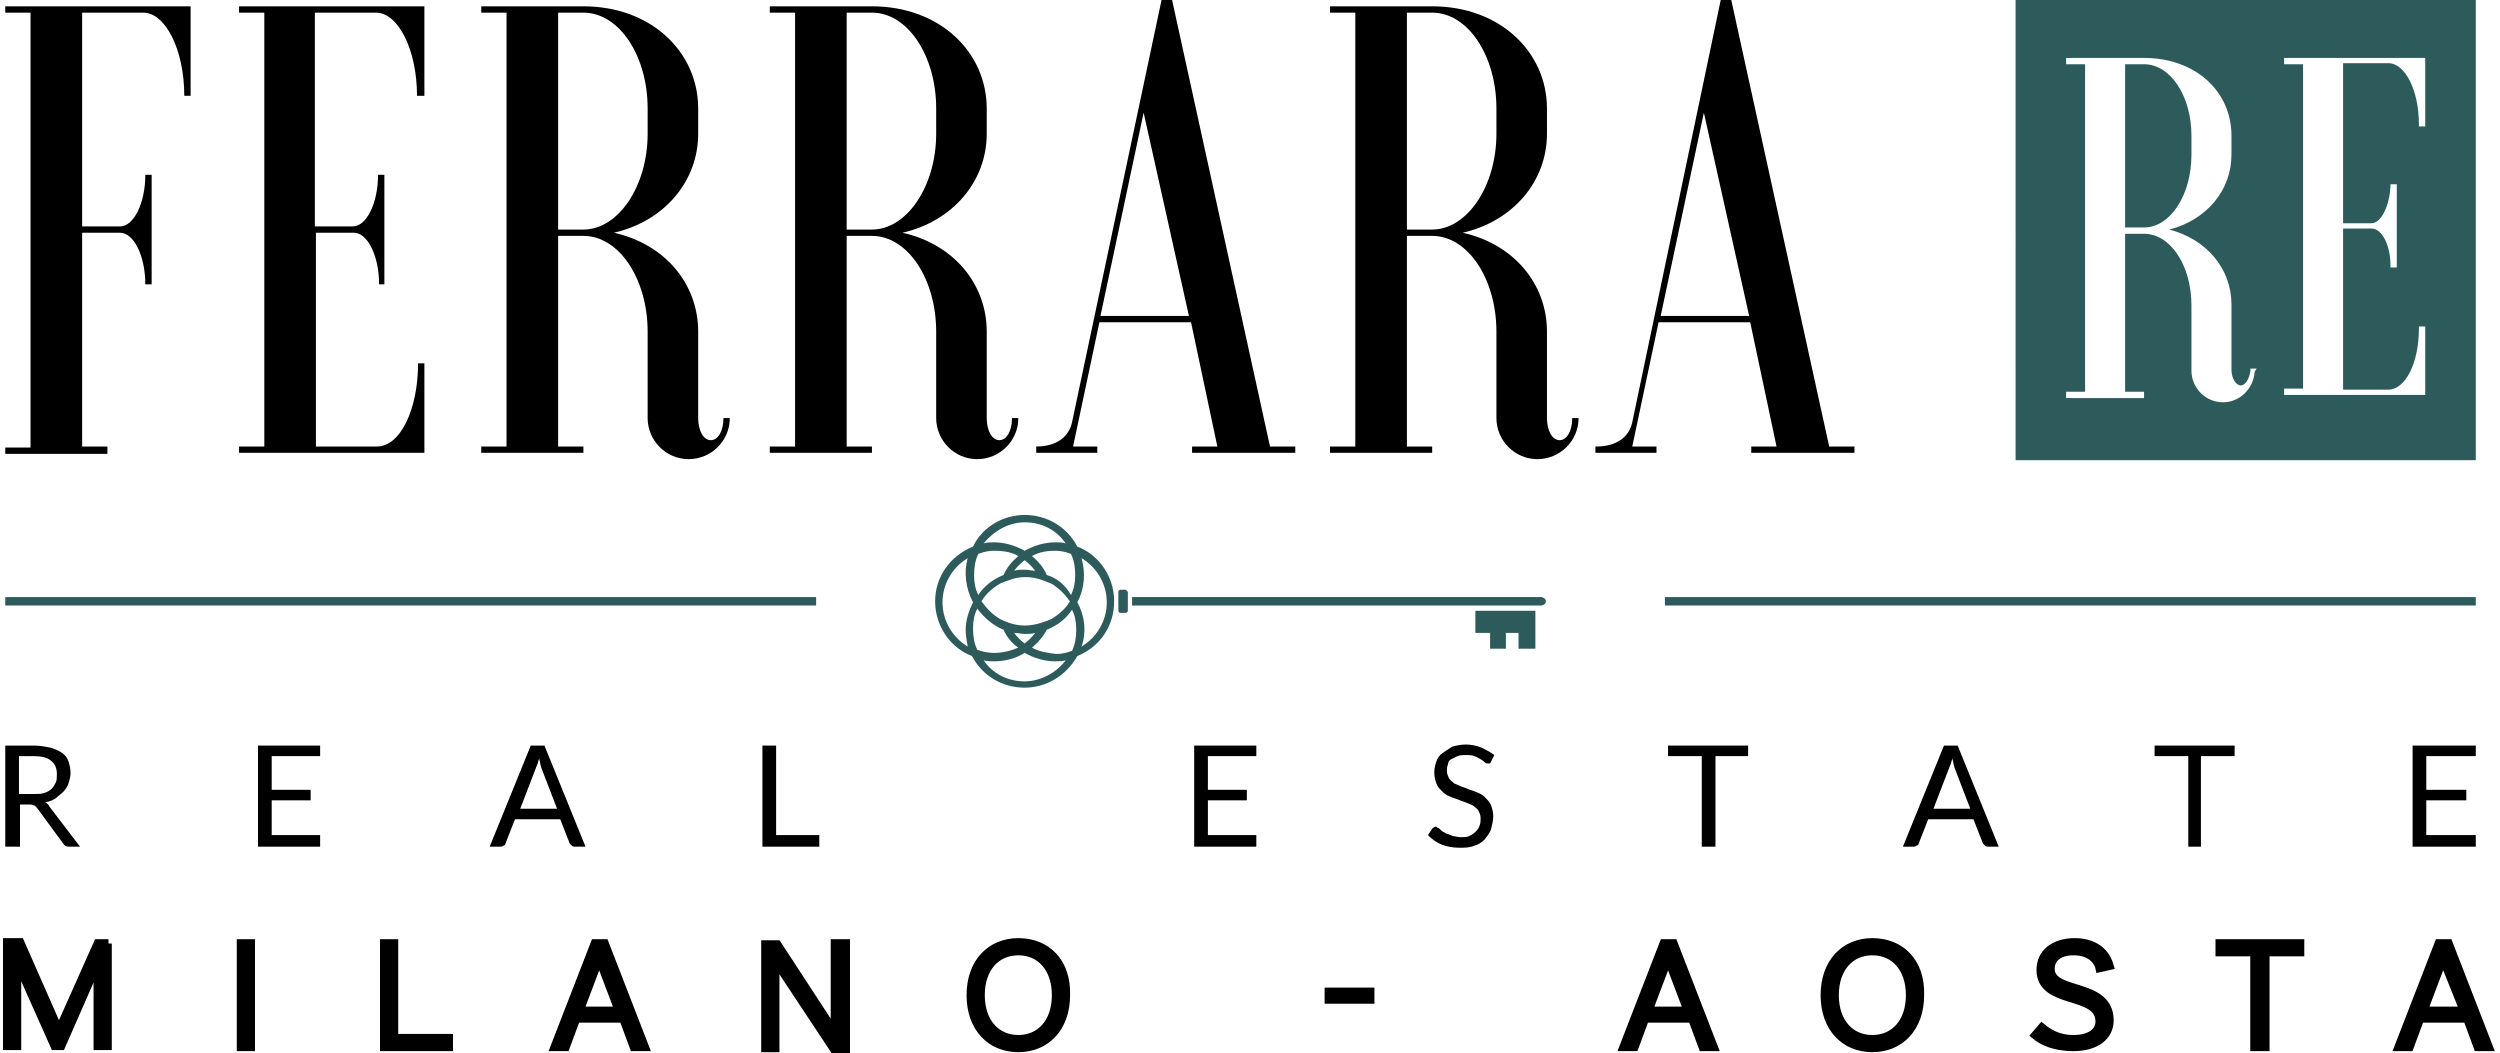
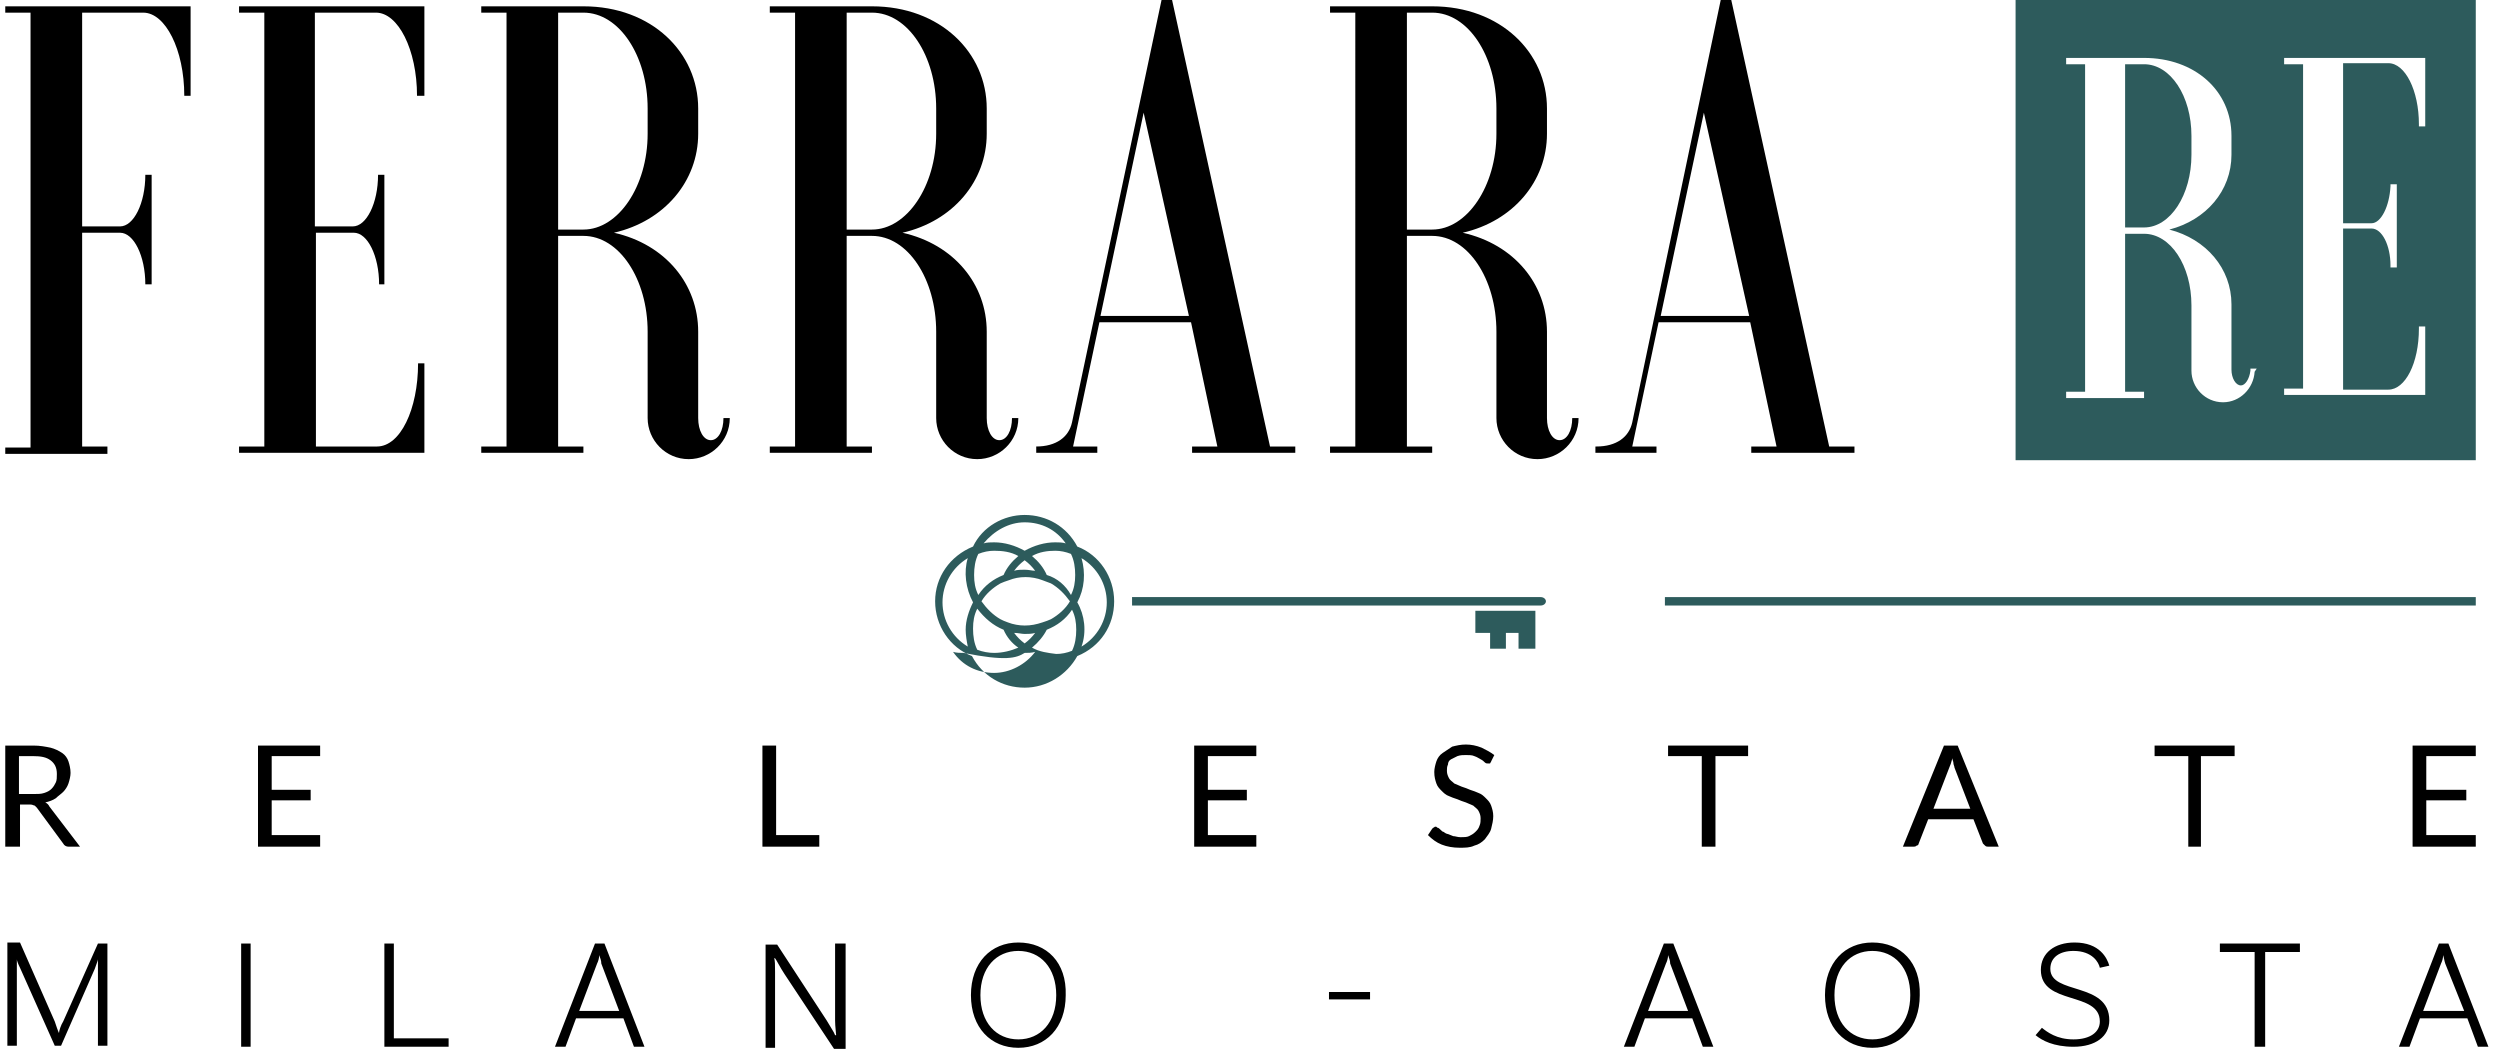
<svg xmlns="http://www.w3.org/2000/svg" version="1.1" id="Livello_1" x="0px" y="0px" viewBox="0 0 237.4 100" style="enable-background:new 0 0 237.4 100;" xml:space="preserve">
  <style type="text/css">
	.st0{fill:#2D5B5C;}
	.st1{fill:none;stroke:#000000;stroke-width:0.831;}
</style>
  <g>
    <path d="M10.2,43.1H0.5v-0.6h2.4V1.2H0.5V0.6h17.6v8.5h-0.6c0-4.4-1.8-7.9-3.9-7.9H7.8v20.3h3.6c1.3,0,2.4-2.2,2.4-4.9h0.6V27h-0.6   c0-2.7-1.1-4.9-2.4-4.9H7.8v20.3h2.4V43.1z" />
    <path d="M40.2,9.1h-0.6c0-4.4-1.8-7.9-3.9-7.9h-5.8v20.3h3.6c1.3,0,2.4-2.2,2.4-4.9h0.6V27H36c0-2.7-1.1-4.9-2.4-4.9h-3.6v20.3h5.8   c2.2,0,3.9-3.5,3.9-7.9h0.6v8.5H22.7v-0.6h2.4V1.2h-2.4V0.6h17.6V9.1z" />
    <path d="M53,1.2v20.6h2.4c3.3,0,6.1-4.1,6.1-9.1v-2.4c0-5-2.7-9.1-6.1-9.1H53z M53,22.4v20h2.4v0.6h-9.7v-0.6h2.4V1.2h-2.4V0.6h9.7   c6.5,0,10.9,4.4,10.9,9.7v2.4c0,4.5-3.2,8.3-8,9.4c4.9,1.1,8,4.9,8,9.4v8.2c0,1.2,0.5,2.1,1.2,2.1c0.7,0,1.2-0.9,1.2-2.1h0.6   c0,2.2-1.8,3.9-3.9,3.9c-2.2,0-3.9-1.8-3.9-3.9v-8.2c0-5-2.7-9.1-6.1-9.1H53z" />
    <path d="M80.4,1.2v20.6h2.4c3.3,0,6.1-4.1,6.1-9.1v-2.4c0-5-2.7-9.1-6.1-9.1H80.4z M80.4,22.4v20h2.4v0.6h-9.7v-0.6h2.4V1.2h-2.4   V0.6h9.7c6.5,0,10.9,4.4,10.9,9.7v2.4c0,4.5-3.2,8.3-8,9.4c4.9,1.1,8,4.9,8,9.4v8.2c0,1.2,0.5,2.1,1.2,2.1c0.7,0,1.2-0.9,1.2-2.1   h0.6c0,2.2-1.8,3.9-3.9,3.9c-2.2,0-3.9-1.8-3.9-3.9v-8.2c0-5-2.7-9.1-6.1-9.1H80.4z" />
    <path d="M104.5,30h8.4l-4.3-19.3L104.5,30z M98.4,42.4c1.9,0,3.1-0.9,3.4-2.3L110.3,0h1l9.3,42.4h2.4v0.6h-9.8v-0.6h2.4l-2.5-11.8   h-8.7l-2.5,11.8h2.3v0.6h-5.8V42.4z" />
    <path d="M133.6,1.2v20.6h2.4c3.3,0,6.1-4.1,6.1-9.1v-2.4c0-5-2.7-9.1-6.1-9.1H133.6z M133.6,22.4v20h2.4v0.6h-9.7v-0.6h2.4V1.2   h-2.4V0.6h9.7c6.5,0,10.9,4.4,10.9,9.7v2.4c0,4.5-3.2,8.3-8,9.4c4.9,1.1,8,4.9,8,9.4v8.2c0,1.2,0.5,2.1,1.2,2.1   c0.7,0,1.2-0.9,1.2-2.1h0.6c0,2.2-1.8,3.9-3.9,3.9c-2.2,0-3.9-1.8-3.9-3.9v-8.2c0-5-2.7-9.1-6.1-9.1H133.6z" />
    <path d="M157.7,30h8.4l-4.3-19.3L157.7,30z M151.6,42.4c1.9,0,3.1-0.9,3.4-2.3L163.4,0h1l9.3,42.4h2.4v0.6h-9.8v-0.6h2.4l-2.5-11.8   h-8.7l-2.5,11.8h2.3v0.6h-5.8V42.4z" />
    <path d="M3.2,75.4c0.4,0,0.7,0,1-0.1c0.3-0.1,0.5-0.2,0.7-0.4c0.2-0.2,0.3-0.4,0.4-0.6c0.1-0.2,0.1-0.5,0.1-0.8   c0-0.6-0.2-1-0.6-1.3c-0.4-0.3-0.9-0.4-1.7-0.4H1.8v3.6H3.2z M7.6,80.4H6.5c-0.2,0-0.4-0.1-0.5-0.3l-2.5-3.4   c-0.1-0.1-0.2-0.2-0.2-0.2c-0.1,0-0.2-0.1-0.4-0.1h-1v4H0.5v-9.6h2.7c0.6,0,1.1,0.1,1.6,0.2c0.4,0.1,0.8,0.3,1.1,0.5   c0.3,0.2,0.5,0.5,0.6,0.8c0.1,0.3,0.2,0.7,0.2,1.1c0,0.3-0.1,0.7-0.2,1c-0.1,0.3-0.3,0.6-0.5,0.8c-0.2,0.2-0.5,0.4-0.7,0.6   c-0.3,0.2-0.6,0.3-1,0.4c0.2,0.1,0.3,0.2,0.4,0.4L7.6,80.4z" />
    <polygon points="30.4,79.3 30.4,80.4 24.5,80.4 24.5,70.8 30.4,70.8 30.4,71.8 25.8,71.8 25.8,75 29.5,75 29.5,76 25.8,76    25.8,79.3  " />
-     <path d="M52.9,76.8l-1.5-3.9c0-0.1-0.1-0.3-0.1-0.4c0-0.2-0.1-0.3-0.1-0.5c-0.1,0.4-0.2,0.7-0.3,0.9l-1.5,3.9H52.9z M55.6,80.4h-1   c-0.1,0-0.2,0-0.3-0.1c-0.1-0.1-0.1-0.1-0.2-0.2l-0.9-2.3h-4.3L48,80.1c0,0.1-0.1,0.2-0.2,0.2c-0.1,0.1-0.2,0.1-0.3,0.1h-1l3.9-9.6   h1.3L55.6,80.4z" />
    <polygon points="77.8,79.3 77.8,80.4 72.4,80.4 72.4,70.8 73.7,70.8 73.7,79.3  " />
    <polygon points="119.3,79.3 119.3,80.4 113.4,80.4 113.4,70.8 119.3,70.8 119.3,71.8 114.7,71.8 114.7,75 118.4,75 118.4,76    114.7,76 114.7,79.3  " />
    <path d="M141.6,72.3c0,0.1-0.1,0.1-0.1,0.2c0,0-0.1,0-0.2,0c-0.1,0-0.2,0-0.3-0.1c-0.1-0.1-0.2-0.2-0.4-0.3   c-0.2-0.1-0.3-0.2-0.6-0.3c-0.2-0.1-0.5-0.1-0.8-0.1c-0.3,0-0.5,0-0.8,0.1c-0.2,0.1-0.4,0.2-0.6,0.3c-0.2,0.1-0.3,0.3-0.3,0.5   c-0.1,0.2-0.1,0.4-0.1,0.6c0,0.3,0.1,0.5,0.2,0.7c0.1,0.2,0.3,0.3,0.5,0.5c0.2,0.1,0.5,0.2,0.7,0.3c0.3,0.1,0.6,0.2,0.8,0.3   c0.3,0.1,0.6,0.2,0.8,0.3c0.3,0.1,0.5,0.3,0.7,0.5c0.2,0.2,0.4,0.4,0.5,0.7c0.1,0.3,0.2,0.6,0.2,1c0,0.4-0.1,0.8-0.2,1.2   c-0.1,0.4-0.4,0.7-0.6,1c-0.3,0.3-0.6,0.5-1,0.6c-0.4,0.2-0.9,0.2-1.4,0.2c-0.6,0-1.2-0.1-1.7-0.3c-0.5-0.2-0.9-0.5-1.3-0.9   l0.4-0.6c0,0,0.1-0.1,0.1-0.1c0.1,0,0.1-0.1,0.2-0.1c0.1,0,0.1,0,0.2,0.1c0.1,0,0.2,0.1,0.3,0.2c0.1,0.1,0.2,0.2,0.3,0.2   c0.1,0.1,0.3,0.2,0.4,0.2c0.2,0.1,0.3,0.1,0.5,0.2c0.2,0,0.4,0.1,0.7,0.1c0.3,0,0.6,0,0.8-0.1c0.2-0.1,0.4-0.2,0.6-0.4   c0.2-0.2,0.3-0.3,0.4-0.6c0.1-0.2,0.1-0.5,0.1-0.7c0-0.3-0.1-0.5-0.2-0.7c-0.1-0.2-0.3-0.3-0.5-0.5c-0.2-0.1-0.5-0.2-0.7-0.3   c-0.3-0.1-0.6-0.2-0.8-0.3c-0.3-0.1-0.6-0.2-0.8-0.3c-0.3-0.1-0.5-0.3-0.7-0.5c-0.2-0.2-0.4-0.4-0.5-0.7c-0.1-0.3-0.2-0.6-0.2-1.1   c0-0.3,0.1-0.7,0.2-1c0.1-0.3,0.3-0.6,0.6-0.8c0.3-0.2,0.6-0.4,0.9-0.6c0.4-0.1,0.8-0.2,1.3-0.2c0.5,0,1,0.1,1.5,0.3   c0.4,0.2,0.8,0.4,1.2,0.7L141.6,72.3z" />
    <polygon points="166,71.8 162.9,71.8 162.9,80.4 161.6,80.4 161.6,71.8 158.4,71.8 158.4,70.8 166,70.8  " />
    <path d="M187.1,76.8l-1.5-3.9c0-0.1-0.1-0.3-0.1-0.4c0-0.2-0.1-0.3-0.1-0.5c-0.1,0.4-0.2,0.7-0.3,0.9l-1.5,3.9H187.1z M189.8,80.4   h-1c-0.1,0-0.2,0-0.3-0.1c-0.1-0.1-0.1-0.1-0.2-0.2l-0.9-2.3h-4.3l-0.9,2.3c0,0.1-0.1,0.2-0.2,0.2c-0.1,0.1-0.2,0.1-0.3,0.1h-1   l3.9-9.6h1.3L189.8,80.4z" />
    <polygon points="212.2,71.8 209,71.8 209,80.4 207.8,80.4 207.8,71.8 204.6,71.8 204.6,70.8 212.2,70.8  " />
    <polygon points="235.1,79.3 235.1,80.4 229.1,80.4 229.1,70.8 235.1,70.8 235.1,71.8 230.4,71.8 230.4,75 234.2,75 234.2,76    230.4,76 230.4,79.3  " />
    <path class="st0" d="M107.5,56.7v0.8h38.8c0.3,0,0.5-0.2,0.5-0.4c0-0.2-0.2-0.4-0.5-0.4H107.5z" />
-     <path class="st0" d="M107.1,56.2v1.8c0,0.1-0.1,0.2-0.2,0.2h-0.5c-0.1,0-0.2-0.1-0.2-0.2v-1.8c0-0.1,0.1-0.2,0.2-0.2h0.5   C107,56.1,107.1,56.2,107.1,56.2" />
    <polygon class="st0" points="140.1,58 140.1,60.1 141.5,60.1 141.5,61.6 143,61.6 143,60.1 144.2,60.1 144.2,61.6 145.8,61.6    145.8,58  " />
-     <path class="st0" d="M97.3,62c0.9,0.5,1.9,0.8,2.9,0.8c0.3,0,0.7,0,1-0.1c-0.9,1.2-2.4,2-3.9,2c-1.6,0-3-0.7-3.9-2   c0.3,0.1,0.7,0.1,1,0.1C95.5,62.8,96.5,62.5,97.3,62 M99.4,54.6c-0.3-0.7-0.8-1.3-1.4-1.8c0.7-0.4,1.5-0.5,2.2-0.5   c0.5,0,1,0.1,1.5,0.3c0.3,0.6,0.4,1.3,0.4,2c0,0.7-0.1,1.3-0.4,1.9C101.2,55.6,100.4,54.9,99.4,54.6 M98,61.5   c0.6-0.5,1.1-1.1,1.4-1.7c1-0.4,1.8-1,2.4-1.9c0.3,0.6,0.4,1.2,0.4,1.9c0,0.7-0.1,1.4-0.4,2c-0.5,0.2-1,0.3-1.5,0.3   C99.5,62,98.7,61.9,98,61.5 M95.3,59.8c0.3,0.7,0.8,1.3,1.4,1.7C96,61.8,95.2,62,94.4,62c-0.5,0-1.1-0.1-1.6-0.3   c-0.3-0.6-0.4-1.3-0.4-2c0-0.7,0.1-1.3,0.4-1.9C93.5,58.7,94.3,59.4,95.3,59.8 M96.7,52.8c-0.6,0.5-1.1,1.1-1.4,1.8   c-1,0.4-1.8,1-2.4,1.9c-0.3-0.6-0.4-1.2-0.4-1.9c0-0.7,0.1-1.4,0.4-2c0.5-0.2,1-0.3,1.5-0.3C95.2,52.3,96,52.4,96.7,52.8    M97.3,60.2c0.3,0,0.7,0,1-0.1c-0.3,0.4-0.6,0.7-1,1c-0.4-0.3-0.7-0.6-1-1C96.7,60.1,97,60.2,97.3,60.2 M97.3,59.4   c-0.5,0-1.1-0.1-1.6-0.3c-0.3-0.1-0.5-0.2-0.7-0.3c-0.7-0.4-1.3-1-1.8-1.7c0.4-0.7,1.1-1.3,1.8-1.7c0.2-0.1,0.5-0.2,0.8-0.3   c0.5-0.2,1-0.3,1.6-0.3c0.5,0,1.1,0.1,1.6,0.3c0.3,0.1,0.5,0.2,0.8,0.3c0.7,0.4,1.3,1,1.8,1.7c-0.4,0.7-1.1,1.3-1.8,1.7   c-0.2,0.1-0.5,0.2-0.8,0.3C98.4,59.3,97.9,59.4,97.3,59.4 M97.3,54.1c-0.3,0-0.7,0-1,0.1c0.3-0.4,0.6-0.7,1-1c0.4,0.3,0.7,0.6,1,1   C98,54.2,97.7,54.1,97.3,54.1 M92.4,57.2c-0.4,0.8-0.7,1.7-0.7,2.6c0,0.5,0.1,1.1,0.2,1.6c-1.5-0.9-2.4-2.5-2.4-4.2   c0-1.7,0.9-3.3,2.4-4.2C91.5,54.3,91.7,55.9,92.4,57.2 M102.3,57.2c0.7-1.3,0.8-2.8,0.4-4.2c1.5,0.9,2.4,2.5,2.4,4.2   c0,1.7-0.9,3.3-2.4,4.2C103.2,60,103,58.4,102.3,57.2 M97.3,49.6c1.6,0,3,0.7,3.9,2c-0.3-0.1-0.7-0.1-1-0.1c-1,0-2,0.3-2.9,0.8   c-0.9-0.5-1.9-0.8-2.9-0.8c-0.3,0-0.7,0-1,0.1C94.4,50.4,95.8,49.6,97.3,49.6 M92.4,51.9c-2.2,0.9-3.6,2.9-3.6,5.2   c0,2.3,1.4,4.4,3.5,5.2c1,1.9,2.9,3,5,3c2.1,0,4-1.2,5-3c2.2-0.9,3.5-2.9,3.5-5.2c0-2.3-1.4-4.4-3.5-5.2c-1-1.9-2.9-3-5-3   C95.3,48.9,93.3,50,92.4,51.9" />
-     <rect x="0.5" y="56.7" class="st0" width="77" height="0.8" />
+     <path class="st0" d="M97.3,62c0.3,0,0.7,0,1-0.1c-0.9,1.2-2.4,2-3.9,2c-1.6,0-3-0.7-3.9-2   c0.3,0.1,0.7,0.1,1,0.1C95.5,62.8,96.5,62.5,97.3,62 M99.4,54.6c-0.3-0.7-0.8-1.3-1.4-1.8c0.7-0.4,1.5-0.5,2.2-0.5   c0.5,0,1,0.1,1.5,0.3c0.3,0.6,0.4,1.3,0.4,2c0,0.7-0.1,1.3-0.4,1.9C101.2,55.6,100.4,54.9,99.4,54.6 M98,61.5   c0.6-0.5,1.1-1.1,1.4-1.7c1-0.4,1.8-1,2.4-1.9c0.3,0.6,0.4,1.2,0.4,1.9c0,0.7-0.1,1.4-0.4,2c-0.5,0.2-1,0.3-1.5,0.3   C99.5,62,98.7,61.9,98,61.5 M95.3,59.8c0.3,0.7,0.8,1.3,1.4,1.7C96,61.8,95.2,62,94.4,62c-0.5,0-1.1-0.1-1.6-0.3   c-0.3-0.6-0.4-1.3-0.4-2c0-0.7,0.1-1.3,0.4-1.9C93.5,58.7,94.3,59.4,95.3,59.8 M96.7,52.8c-0.6,0.5-1.1,1.1-1.4,1.8   c-1,0.4-1.8,1-2.4,1.9c-0.3-0.6-0.4-1.2-0.4-1.9c0-0.7,0.1-1.4,0.4-2c0.5-0.2,1-0.3,1.5-0.3C95.2,52.3,96,52.4,96.7,52.8    M97.3,60.2c0.3,0,0.7,0,1-0.1c-0.3,0.4-0.6,0.7-1,1c-0.4-0.3-0.7-0.6-1-1C96.7,60.1,97,60.2,97.3,60.2 M97.3,59.4   c-0.5,0-1.1-0.1-1.6-0.3c-0.3-0.1-0.5-0.2-0.7-0.3c-0.7-0.4-1.3-1-1.8-1.7c0.4-0.7,1.1-1.3,1.8-1.7c0.2-0.1,0.5-0.2,0.8-0.3   c0.5-0.2,1-0.3,1.6-0.3c0.5,0,1.1,0.1,1.6,0.3c0.3,0.1,0.5,0.2,0.8,0.3c0.7,0.4,1.3,1,1.8,1.7c-0.4,0.7-1.1,1.3-1.8,1.7   c-0.2,0.1-0.5,0.2-0.8,0.3C98.4,59.3,97.9,59.4,97.3,59.4 M97.3,54.1c-0.3,0-0.7,0-1,0.1c0.3-0.4,0.6-0.7,1-1c0.4,0.3,0.7,0.6,1,1   C98,54.2,97.7,54.1,97.3,54.1 M92.4,57.2c-0.4,0.8-0.7,1.7-0.7,2.6c0,0.5,0.1,1.1,0.2,1.6c-1.5-0.9-2.4-2.5-2.4-4.2   c0-1.7,0.9-3.3,2.4-4.2C91.5,54.3,91.7,55.9,92.4,57.2 M102.3,57.2c0.7-1.3,0.8-2.8,0.4-4.2c1.5,0.9,2.4,2.5,2.4,4.2   c0,1.7-0.9,3.3-2.4,4.2C103.2,60,103,58.4,102.3,57.2 M97.3,49.6c1.6,0,3,0.7,3.9,2c-0.3-0.1-0.7-0.1-1-0.1c-1,0-2,0.3-2.9,0.8   c-0.9-0.5-1.9-0.8-2.9-0.8c-0.3,0-0.7,0-1,0.1C94.4,50.4,95.8,49.6,97.3,49.6 M92.4,51.9c-2.2,0.9-3.6,2.9-3.6,5.2   c0,2.3,1.4,4.4,3.5,5.2c1,1.9,2.9,3,5,3c2.1,0,4-1.2,5-3c2.2-0.9,3.5-2.9,3.5-5.2c0-2.3-1.4-4.4-3.5-5.2c-1-1.9-2.9-3-5-3   C95.3,48.9,93.3,50,92.4,51.9" />
    <rect x="158.1" y="56.7" class="st0" width="77" height="0.8" />
    <path class="st0" d="M208.1,14.7v-1.8c0-3.8-2-6.8-4.5-6.8h-1.8v15.5h1.8C206.1,21.6,208.1,18.5,208.1,14.7" />
    <path class="st0" d="M230.3,12h-0.6l0-0.2c0-3.2-1.3-5.8-2.9-5.8h-4.3v15.2h2.7c0.9,0,1.7-1.6,1.8-3.5l0-0.2h0.6v7.9H227l0-0.2   c0-1.9-0.8-3.5-1.8-3.5h-2.7v15.3h4.3c1.6,0,2.9-2.5,2.9-5.8l0-0.2h0.6v6.5h-13.4v-0.6h1.8V6.1h-1.8V5.5h13.4V12z M214.1,35.3   c-0.1,1.6-1.4,2.9-3,2.9c-1.7,0-3-1.4-3-3v-6.2c0-3.8-2-6.8-4.5-6.8h-1.8v15h1.8v0.6h-7.4v-0.6h1.8V6.1h-1.8V5.5h7.4   c4.8,0,8.3,3.1,8.3,7.4v1.8c0,3.4-2.4,6.2-5.9,7.1c3.5,0.9,5.9,3.7,5.9,7.1v6.2c0,0.8,0.4,1.5,0.9,1.5c0.4,0,0.8-0.6,0.9-1.4l0-0.2   h0.6L214.1,35.3z M191.4,43.7h43.7V0h-43.7V43.7z" />
    <path d="M230.1,96l1.7-4.5c0.1-0.2,0.2-0.5,0.2-0.8h0c0.1,0.3,0.1,0.5,0.2,0.8L234,96H230.1z M235.3,99.4h1l-3.8-9.8h-0.9l-3.8,9.8   h1l1-2.7h4.5L235.3,99.4z M214.2,99.4h0.9v-9h3.3v-0.8h-7.6v0.8h3.3V99.4z M199.4,91.9l0.9-0.2c-0.2-0.7-0.9-2.2-3.3-2.2   c-1.9,0-3.2,1-3.2,2.6c0,3.4,5.6,2,5.6,4.9c0,1-0.9,1.7-2.5,1.7c-1.6,0-2.5-0.7-3-1.1l-0.6,0.7c0.6,0.5,1.7,1.1,3.6,1.1   c2.1,0,3.4-1,3.4-2.5c0-3.7-5.6-2.4-5.6-4.9c0-1.1,0.9-1.7,2.2-1.7C198.7,90.3,199.3,91.4,199.4,91.9 M177.8,98.7   c-2.1,0-3.6-1.6-3.6-4.2c0-2.6,1.5-4.2,3.6-4.2c2.1,0,3.6,1.6,3.6,4.2C181.4,97.1,179.9,98.7,177.8,98.7 M177.8,89.5   c-2.6,0-4.5,1.9-4.5,5c0,3.1,1.9,5,4.5,5c2.6,0,4.5-1.9,4.5-5C182.4,91.4,180.5,89.5,177.8,89.5 M156.5,96l1.7-4.5   c0.1-0.2,0.2-0.5,0.2-0.8h0c0.1,0.3,0.2,0.5,0.2,0.8l1.7,4.5H156.5z M161.7,99.4h1l-3.8-9.8h-0.9l-3.8,9.8h1l1-2.7h4.5L161.7,99.4z    M126.2,94.9h3.9v-0.7h-3.9V94.9z M96.7,98.7c-2.1,0-3.6-1.6-3.6-4.2c0-2.6,1.5-4.2,3.6-4.2c2.1,0,3.6,1.6,3.6,4.2   C100.3,97.1,98.8,98.7,96.7,98.7 M96.7,89.5c-2.6,0-4.5,1.9-4.5,5c0,3.1,1.9,5,4.5,5c2.6,0,4.5-1.9,4.5-5   C101.3,91.4,99.4,89.5,96.7,89.5 M80.2,89.6h-0.9l0,7.3c0,0.6,0.1,1.2,0.1,1.4l-0.1,0c-0.1-0.3-0.4-0.7-0.8-1.4l-4.7-7.2h-1.1v9.8   h0.9l0-7.2c0-0.6,0-1.2-0.1-1.3l0.1,0c0.1,0.1,0.5,0.9,0.9,1.5l4.7,7.1h1.1V89.6z M55,96l1.7-4.5c0.1-0.2,0.2-0.5,0.2-0.8h0   c0.1,0.3,0.2,0.5,0.2,0.8l1.7,4.5H55z M60.2,99.4h1l-3.8-9.8h-0.9l-3.8,9.8h1l1-2.7h4.5L60.2,99.4z M37.4,98.6v-9h-0.9v9.8h6.1   v-0.8H37.4z M22.9,99.4h0.9v-9.8h-0.9V99.4z M10.3,89.6h-1L6,97c-0.2,0.3-0.4,0.9-0.4,1.1h0c-0.1-0.2-0.3-0.8-0.4-1.1l-3.3-7.5H0.7   v9.8h0.9l0-7.2c0-0.4,0-0.9,0-1l0,0c0,0.1,0.1,0.4,0.3,0.8l3.3,7.4h0.6l3.2-7.3c0.1-0.3,0.3-0.8,0.3-0.9l0,0c0,0.1,0,0.6,0,1l0,7.2   h0.9V89.6z" />
-     <path class="st1" d="M230.1,96l1.7-4.5c0.1-0.2,0.2-0.5,0.2-0.8h0c0.1,0.3,0.1,0.5,0.2,0.8L234,96H230.1z M235.3,99.4h1l-3.8-9.8   h-0.9l-3.8,9.8h1l1-2.7h4.5L235.3,99.4z M214.2,99.4h0.9v-9h3.3v-0.8h-7.6v0.8h3.3V99.4z M199.4,91.9l0.9-0.2   c-0.2-0.7-0.9-2.2-3.3-2.2c-1.9,0-3.2,1-3.2,2.6c0,3.4,5.6,2,5.6,4.9c0,1-0.9,1.7-2.5,1.7c-1.6,0-2.5-0.7-3-1.1l-0.6,0.7   c0.6,0.5,1.7,1.1,3.6,1.1c2.1,0,3.4-1,3.4-2.5c0-3.7-5.6-2.4-5.6-4.9c0-1.1,0.9-1.7,2.2-1.7C198.7,90.3,199.3,91.4,199.4,91.9z    M177.8,98.7c-2.1,0-3.6-1.6-3.6-4.2c0-2.6,1.5-4.2,3.6-4.2c2.1,0,3.6,1.6,3.6,4.2C181.4,97.1,179.9,98.7,177.8,98.7z M177.8,89.5   c-2.6,0-4.5,1.9-4.5,5c0,3.1,1.9,5,4.5,5c2.6,0,4.5-1.9,4.5-5C182.4,91.4,180.5,89.5,177.8,89.5z M156.5,96l1.7-4.5   c0.1-0.2,0.2-0.5,0.2-0.8h0c0.1,0.3,0.2,0.5,0.2,0.8l1.7,4.5H156.5z M161.7,99.4h1l-3.8-9.8h-0.9l-3.8,9.8h1l1-2.7h4.5L161.7,99.4z    M126.2,94.9h3.9v-0.7h-3.9V94.9z M96.7,98.7c-2.1,0-3.6-1.6-3.6-4.2c0-2.6,1.5-4.2,3.6-4.2c2.1,0,3.6,1.6,3.6,4.2   C100.3,97.1,98.8,98.7,96.7,98.7z M96.7,89.5c-2.6,0-4.5,1.9-4.5,5c0,3.1,1.9,5,4.5,5c2.6,0,4.5-1.9,4.5-5   C101.3,91.4,99.4,89.5,96.7,89.5z M80.2,89.6h-0.9l0,7.3c0,0.6,0.1,1.2,0.1,1.4l-0.1,0c-0.1-0.3-0.4-0.7-0.8-1.4l-4.7-7.2h-1.1v9.8   h0.9l0-7.2c0-0.6,0-1.2-0.1-1.3l0.1,0c0.1,0.1,0.5,0.9,0.9,1.5l4.7,7.1h1.1V89.6z M55,96l1.7-4.5c0.1-0.2,0.2-0.5,0.2-0.8h0   c0.1,0.3,0.2,0.5,0.2,0.8l1.7,4.5H55z M60.2,99.4h1l-3.8-9.8h-0.9l-3.8,9.8h1l1-2.7h4.5L60.2,99.4z M37.4,98.6v-9h-0.9v9.8h6.1   v-0.8H37.4z M22.9,99.4h0.9v-9.8h-0.9V99.4z M10.3,89.6h-1L6,97c-0.2,0.3-0.4,0.9-0.4,1.1h0c-0.1-0.2-0.3-0.8-0.4-1.1l-3.3-7.5H0.7   v9.8h0.9l0-7.2c0-0.4,0-0.9,0-1l0,0c0,0.1,0.1,0.4,0.3,0.8l3.3,7.4h0.6l3.2-7.3c0.1-0.3,0.3-0.8,0.3-0.9l0,0c0,0.1,0,0.6,0,1l0,7.2   h0.9V89.6z" />
  </g>
</svg>